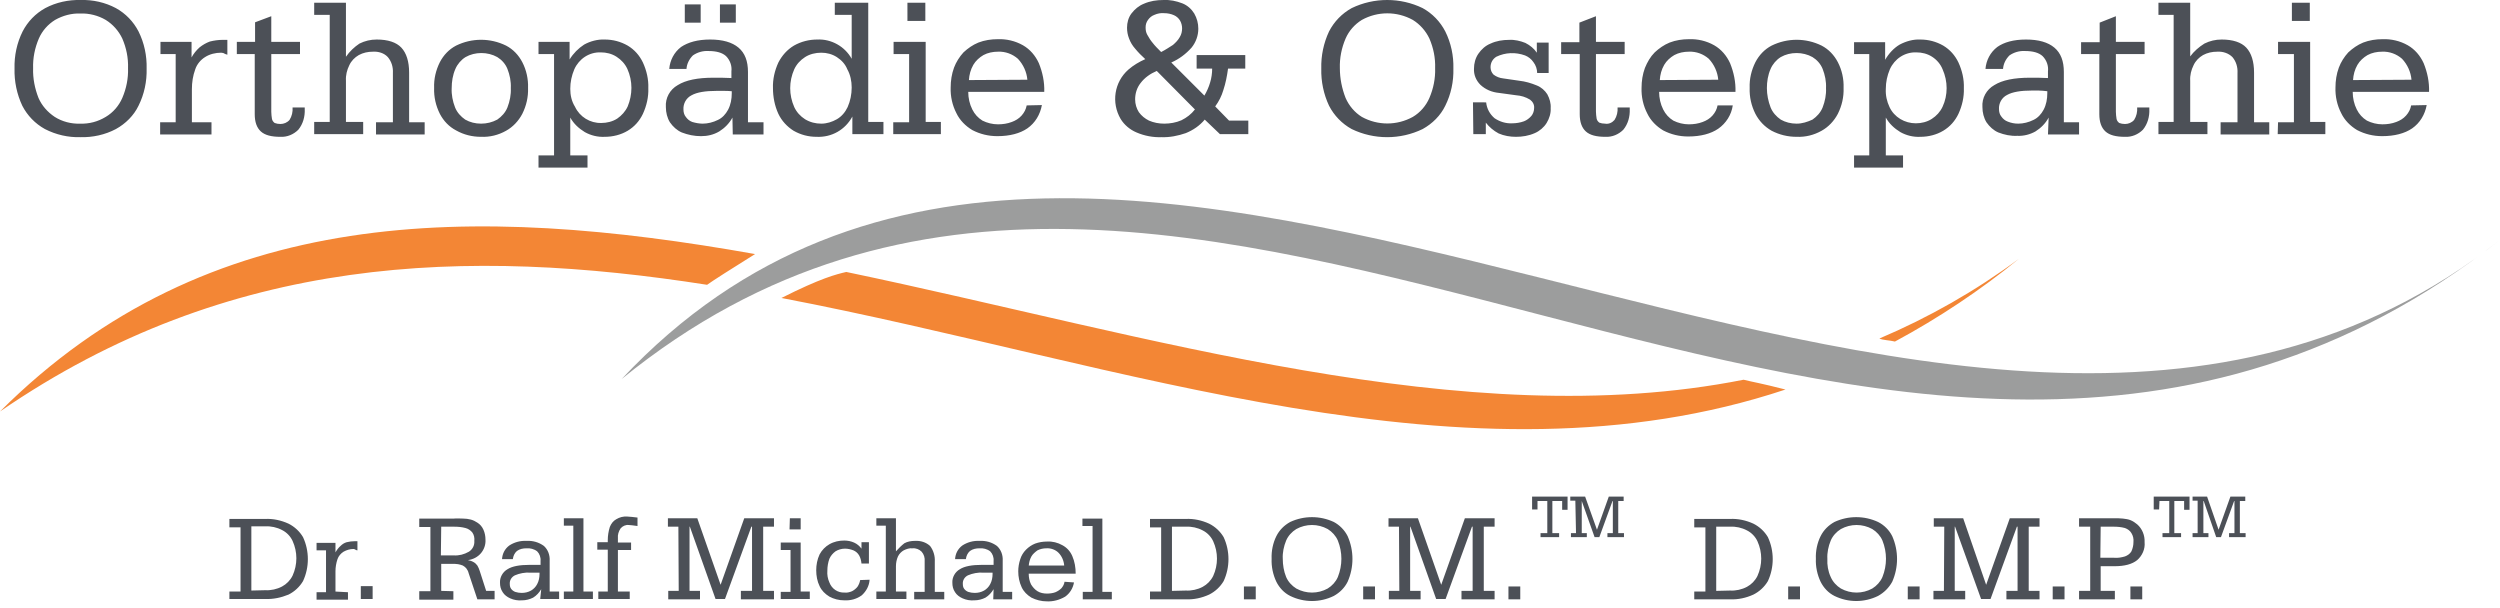
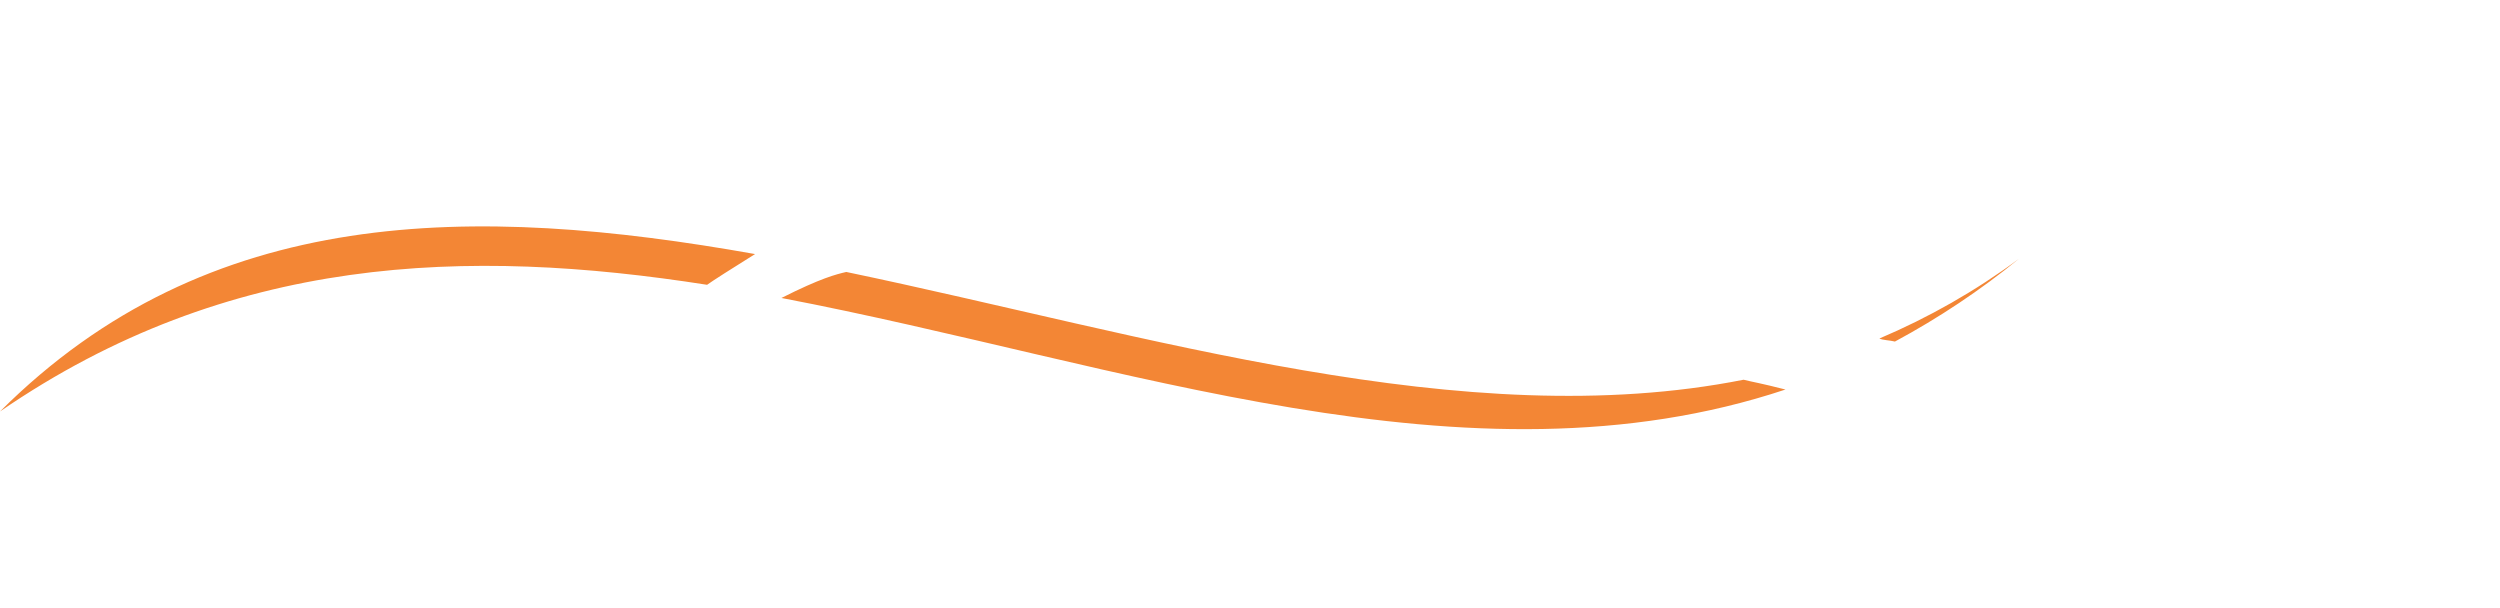
<svg xmlns="http://www.w3.org/2000/svg" id="Ebene_1" style="enable-background:new 0 0 740 180;" version="1.1" viewBox="0 0 740 180" x="0px" y="0px">
  <style type="text/css">
	.st0{fill:#4C5057;}
	.st1{fill:#F38635;}
	.st2{fill:#9C9D9D;}
</style>
  <title>logo-dr-michael</title>
  <g id="Ebene_2">
    <g id="Ebene_1-2">
-       <path class="st0" d="M713.7,31.2c-0.2,1.1-0.7,2.1-1.5,3s-1.8,1.5-2.9,1.9c-1.3,0.5-2.7,0.7-4.1,0.7c-1.6,0-3.2-0.4-4.6-1.1&#10;   c-1.3-0.8-2.3-1.9-3-3.3c-0.8-1.6-1.2-3.4-1.2-5.2H719c0.1-2.9-0.5-5.8-1.6-8.5c-1-2.2-2.6-4.1-4.7-5.3c-2.3-1.3-4.9-1.9-7.5-1.8&#10;   c-1.9,0-3.9,0.3-5.7,1c-1.7,0.7-3.1,1.7-4.4,2.9c-1.2,1.3-2.2,2.9-2.8,4.5c-0.7,1.9-1,3.9-1,5.9c-0.1,2.6,0.5,5.3,1.7,7.6&#10;   c1,2.1,2.7,3.8,4.7,5c2.3,1.2,4.8,1.8,7.4,1.8c3.7,0,6.7-0.8,8.9-2.3c2.3-1.6,3.8-4.1,4.3-6.9L713.7,31.2z M696.5,23.7&#10;   c0.1-1.6,0.5-3.1,1.3-4.5c0.7-1.2,1.8-2.2,3-2.9c1.3-0.7,2.8-1,4.3-1c2.2-0.1,4.3,0.7,5.9,2.1c1.6,1.7,2.6,3.9,2.8,6.2L696.5,23.7&#10;   z M678.4,6.2h5.3V0.8h-5.3V6.2z M674.2,39.7h14.1v-3.6h-4.5V12.4h-9.5V16h4.7v20.2h-4.7L674.2,39.7z M648.3,16.7V0.8h-9.4v3.6h4.5&#10;   v31.7h-4.5v3.6h14.5v-3.6h-5.1V23.9c-0.1-1.6,0.3-3.2,1-4.6c0.6-1.3,1.6-2.3,2.8-3c1.3-0.7,2.7-1,4.2-1c1.6-0.1,3.3,0.4,4.5,1.6&#10;   c1.1,1.3,1.6,3,1.5,4.7v14.6h-5v3.6h14.4v-3.6h-4.5V21.5c0-3.3-0.8-5.8-2.3-7.4s-4-2.4-7.3-2.4c-1.8,0-3.5,0.4-5.1,1.2&#10;   C650.9,13.9,649.4,15.2,648.3,16.7L648.3,16.7z M621.4,16v17.8c0,2.3,0.6,4,1.8,5.1s3.1,1.6,5.8,1.6c2,0.1,3.9-0.7,5.3-2.1&#10;   c1.4-1.7,2-3.9,1.9-6.1v-0.5h-3.6c0.1,1.3-0.2,2.6-0.9,3.7c-0.7,0.8-1.7,1.2-2.7,1.2c-0.6,0-1.2-0.1-1.7-0.3&#10;   c-0.4-0.3-0.7-0.7-0.8-1.2c-0.1-0.7-0.2-1.4-0.2-2.1V16h8.5v-3.6h-8.5V4.8l-4.8,1.9v5.8H616V16H621.4z M606,27v0.6&#10;   c0,1.7-0.3,3.4-1.1,4.9c-0.7,1.3-1.7,2.4-3,3c-1.4,0.7-3,1.1-4.5,1.1c-1.1,0-2.1-0.2-3.1-0.6c-0.8-0.3-1.4-0.8-1.9-1.5&#10;   c-0.5-0.6-0.7-1.4-0.7-2.2c-0.1-1.7,0.8-3.4,2.4-4.2c1.6-0.9,4.1-1.3,7.3-1.3c0.5,0,1.2,0,2,0S605,26.9,606,27z M606.2,39.8h9.2&#10;   v-3.6h-4.5V21.3c0-3.2-0.9-5.6-2.8-7.2c-1.9-1.6-4.7-2.4-8.4-2.4s-6.5,0.8-8.5,2.2c-2.1,1.6-3.3,4-3.5,6.5h5.2&#10;   c0.1-1.5,0.8-2.9,1.9-4c1.3-0.9,2.9-1.4,4.6-1.3c2.4,0,4.1,0.5,5.2,1.5c1.2,1.2,1.8,2.9,1.6,4.5v2l-3-0.1c-0.9,0-1.7,0-2.3,0&#10;   c-4.7,0-8.2,0.7-10.6,2.2c-2.3,1.3-3.7,3.8-3.5,6.5c0,1.6,0.4,3.2,1.2,4.5c0.9,1.3,2.1,2.4,3.5,3c1.8,0.7,3.7,1.1,5.6,1&#10;   c1.9,0.1,3.8-0.4,5.4-1.3c1.6-1,3-2.4,3.9-4.1L606.2,39.8z M558.2,26.3c0-2,0.4-3.9,1.2-5.8c1.4-3.1,4.4-5.1,7.8-5&#10;   c1.7,0,3.3,0.4,4.7,1.3s2.5,2.2,3.1,3.7c0.8,1.8,1.2,3.7,1.2,5.6s-0.4,3.8-1.2,5.5c-0.7,1.5-1.8,2.7-3.2,3.6s-3.1,1.3-4.7,1.3&#10;   c-3.3,0-6.4-1.8-7.8-4.8C558.5,30,558.1,28.2,558.2,26.3z M558,17.7v-5.2h-9.2V16h4.5v30h-4.5v3.6h14.5V46h-5.1V34.8&#10;   c1,1.8,2.5,3.2,4.3,4.3c1.8,1,3.8,1.5,5.9,1.4c2.4,0,4.8-0.6,6.8-1.8s3.5-2.9,4.5-5c1.1-2.4,1.7-5,1.6-7.6&#10;   c0.1-2.6-0.5-5.2-1.6-7.6c-1-2.1-2.5-3.8-4.5-5c-2.1-1.2-4.4-1.8-6.8-1.8c-2.1-0.1-4.2,0.5-6.1,1.5&#10;   C560.6,14.2,559.1,15.8,558,17.7z M531.8,36.6c-1.7,0-3.3-0.4-4.7-1.2c-1.3-0.9-2.4-2.1-3-3.6c-0.7-1.8-1.1-3.8-1.1-5.7&#10;   s0.3-3.9,1.1-5.7c0.6-1.4,1.7-2.7,3-3.5c1.4-0.8,3-1.2,4.7-1.2c1.6,0,3.3,0.4,4.7,1.2c1.3,0.8,2.4,2,3,3.5c0.7,1.8,1.1,3.7,1,5.7&#10;   c0.1,1.9-0.3,3.9-1,5.7c-0.6,1.5-1.7,2.7-3,3.6C535,36.1,533.4,36.6,531.8,36.6z M531.8,40.5c2.6,0.1,5.1-0.5,7.4-1.8&#10;   c2-1.1,3.7-2.9,4.8-5c1.2-2.4,1.8-5,1.7-7.7c0.1-2.6-0.5-5.3-1.7-7.6c-1.1-2.1-2.7-3.8-4.8-4.9c-4.7-2.3-10.1-2.3-14.8,0&#10;   c-2.1,1.1-3.7,2.8-4.8,4.9c-1.2,2.4-1.8,5-1.7,7.6c-0.1,2.7,0.5,5.3,1.7,7.7c1.1,2.1,2.7,3.8,4.8,5&#10;   C526.7,39.9,529.2,40.5,531.8,40.5z M508.4,31.2c-0.2,1.1-0.7,2.1-1.5,3s-1.8,1.5-2.9,1.9c-1.3,0.5-2.7,0.7-4.1,0.7&#10;   c-1.6,0-3.2-0.4-4.6-1.1c-1.3-0.8-2.3-1.9-3-3.3c-0.8-1.6-1.2-3.4-1.2-5.2h22.6c0.1-2.9-0.5-5.8-1.6-8.5c-1-2.2-2.6-4.1-4.7-5.3&#10;   c-2.3-1.3-4.9-1.9-7.5-1.8c-1.9,0-3.9,0.3-5.7,1c-1.7,0.7-3.1,1.7-4.4,2.9c-1.3,1.3-2.2,2.9-2.9,4.6c-0.7,1.9-1,3.9-1,5.9&#10;   c-0.1,2.6,0.5,5.3,1.7,7.6c1,2.1,2.7,3.8,4.7,5c2.3,1.2,4.8,1.8,7.4,1.8c3.7,0,6.7-0.8,8.9-2.3c2.3-1.6,3.9-4.1,4.3-6.9&#10;   L508.4,31.2z M491.3,23.7c0.1-1.6,0.5-3.1,1.3-4.5c0.7-1.2,1.8-2.2,3-2.9c1.3-0.7,2.8-1,4.3-1c2.2-0.1,4.3,0.7,5.9,2.1&#10;   c1.6,1.7,2.6,3.9,2.8,6.2L491.3,23.7z M467.6,16v17.8c0,2.3,0.6,4,1.8,5.1c1.2,1.1,3.1,1.6,5.8,1.6c2,0.1,3.9-0.7,5.3-2.1&#10;   c1.4-1.7,2-3.9,1.9-6.1v-0.5h-3.6c0.1,1.3-0.2,2.6-0.9,3.7c-0.7,0.8-1.7,1.3-2.8,1.1c-0.6,0-1.2-0.1-1.7-0.3&#10;   c-0.4-0.3-0.7-0.7-0.8-1.2c-0.1-0.7-0.2-1.4-0.2-2.1V16h8.5v-3.6h-8.5V4.8l-4.9,1.9v5.8h-5.4V16H467.6z M436.1,39.7h3.7v-3.4&#10;   c1,1.3,2.3,2.4,3.8,3.2c1.6,0.7,3.4,1,5.1,1c1.9,0,3.8-0.3,5.6-1.1c1.4-0.6,2.7-1.7,3.5-3s1.3-2.9,1.2-4.4c0.1-1.4-0.3-2.8-1-4.1&#10;   c-0.7-1.1-1.8-2.1-3.1-2.6c-1.7-0.7-3.4-1.2-5.2-1.4l-4.8-0.7c-1-0.1-2-0.5-2.8-1.1c-0.6-0.6-0.9-1.4-0.9-2.2&#10;   c0-1.3,0.6-2.4,1.7-3.1c2.7-1.3,5.7-1.4,8.5-0.4c1,0.4,1.9,1.1,2.5,2c0.7,0.9,1.1,2.1,1.1,3.2h3.4v-9h-3.5v3&#10;   c-0.8-1.2-2-2.2-3.4-2.9c-1.5-0.6-3.2-1-4.8-0.9c-1.9,0-3.8,0.3-5.5,1.1c-1.5,0.6-2.7,1.7-3.6,3s-1.3,2.9-1.3,4.4&#10;   c-0.1,1.8,0.6,3.5,1.9,4.8c1.5,1.4,3.4,2.2,5.5,2.4l5.1,0.7c1.4,0.1,2.8,0.5,4.1,1.3c0.8,0.6,1.3,1.5,1.2,2.5&#10;   c0,0.8-0.3,1.7-0.8,2.3c-0.6,0.7-1.4,1.3-2.2,1.6c-1.1,0.4-2.3,0.6-3.5,0.6c-1.9,0.1-3.7-0.5-5.2-1.5c-1.4-1.2-2.3-2.8-2.5-4.7&#10;   H436L436.1,39.7z M396.6,20.2c-0.1-3,0.5-6,1.7-8.8c1-2.3,2.7-4.2,4.8-5.5c4.7-2.6,10.4-2.6,15.1,0c2.1,1.3,3.8,3.2,4.9,5.5&#10;   c1.2,2.8,1.8,5.7,1.7,8.8c0.1,3-0.5,6-1.7,8.8c-1,2.3-2.7,4.3-4.9,5.6c-4.7,2.6-10.4,2.6-15.1,0c-2.1-1.3-3.8-3.3-4.8-5.6&#10;   C397.2,26.2,396.6,23.2,396.6,20.2z M391.1,20.3c-0.1,3.8,0.7,7.6,2.3,11c1.5,2.9,3.8,5.3,6.7,6.9c6.6,3.2,14.4,3.2,21,0&#10;   c2.9-1.6,5.3-4,6.7-6.9c1.7-3.4,2.5-7.2,2.4-11c0.1-3.8-0.7-7.6-2.4-11c-1.5-2.9-3.8-5.3-6.7-6.9c-6.6-3.2-14.4-3.2-21,0&#10;   c-2.9,1.6-5.2,4-6.7,6.9C391.8,12.7,391,16.5,391.1,20.3L391.1,20.3z M343.7,15.4c-1-1-1.9-1.9-2.5-2.7c-0.6-0.7-1.1-1.5-1.6-2.4&#10;   c-0.4-0.7-0.5-1.4-0.5-2.2s0.2-1.5,0.7-2.2s1.1-1.2,1.9-1.5c0.9-0.4,1.9-0.6,2.9-0.5c1,0,2,0.2,2.9,0.6c0.7,0.3,1.4,0.9,1.8,1.6&#10;   s0.6,1.5,0.6,2.3c0,0.9-0.2,1.8-0.7,2.6c-0.5,0.9-1.2,1.6-2,2.3C346.1,14,344.9,14.8,343.7,15.4L343.7,15.4z M361.1,39.7h8.4v-4&#10;   h-5.7l-4.1-4.2c1.1-1.5,1.9-3.1,2.4-4.8c0.7-2.1,1.1-4.2,1.4-6.4h5.1v-4h-14.4v4h4.6c0,1.4-0.2,2.8-0.6,4.1&#10;   c-0.4,1.4-1,2.7-1.7,3.9l-9.8-9.8c2.3-1,4.3-2.5,6-4.4c1.3-1.6,2-3.6,2-5.6c0-1.6-0.4-3.1-1.2-4.5c-0.8-1.3-2-2.4-3.5-3&#10;   c-1.8-0.7-3.7-1.1-5.6-1c-2,0-4,0.3-5.8,1.1c-1.5,0.6-2.7,1.6-3.7,2.9c-0.9,1.2-1.3,2.7-1.3,4.2c0,1.1,0.2,2.2,0.6,3.2&#10;   c0.4,1.1,1,2.1,1.8,3c0.9,1.1,1.9,2.1,3,3.1c-1.8,0.8-3.5,1.8-5,3.1c-4.2,3.7-5.1,9.8-2.3,14.6c1.1,1.8,2.8,3.2,4.7,4&#10;   c2.3,1,4.9,1.5,7.4,1.4c2.4,0.1,4.9-0.4,7.2-1.2c2.2-0.9,4.1-2.2,5.6-4L361.1,39.7z M342.4,21l11.3,11.4c-1.1,1.4-2.4,2.4-4,3.2&#10;   c-1.6,0.7-3.4,1-5.1,1c-1.6,0-3.1-0.3-4.5-0.9c-1.2-0.6-2.2-1.4-3-2.5c-0.7-1.1-1.1-2.4-1.1-3.8c0-1.7,0.5-3.4,1.6-4.8&#10;   C338.8,23,340.5,21.8,342.4,21z M303.9,31.2c-0.2,1.1-0.7,2.1-1.5,3s-1.8,1.5-2.9,1.9c-1.3,0.5-2.7,0.7-4.1,0.7&#10;   c-1.6,0-3.2-0.4-4.6-1.1c-1.3-0.8-2.3-1.9-3-3.3c-0.8-1.6-1.2-3.4-1.2-5.2h22.5c0.1-2.9-0.5-5.8-1.6-8.5c-1-2.2-2.6-4.1-4.7-5.3&#10;   c-2.3-1.3-4.9-1.9-7.5-1.8c-1.9,0-3.9,0.3-5.7,1c-1.7,0.7-3.1,1.7-4.4,2.9c-1.2,1.3-2.2,2.9-2.8,4.5c-0.7,1.9-1,3.9-1,5.9&#10;   c-0.1,2.6,0.5,5.3,1.7,7.6c1,2.1,2.7,3.8,4.7,5c2.3,1.2,4.8,1.8,7.4,1.8c3.7,0,6.7-0.8,8.9-2.3c2.3-1.6,3.8-4.1,4.3-6.9&#10;   L303.9,31.2z M286.8,23.7c0.1-1.6,0.5-3.1,1.3-4.5c0.7-1.2,1.8-2.2,3-2.9c1.3-0.7,2.8-1,4.3-1c2.2-0.1,4.3,0.7,5.9,2.1&#10;   c1.6,1.7,2.6,3.9,2.8,6.2L286.8,23.7z M268.6,6.2h5.3V0.8h-5.3V6.2z M264.4,39.7h14.1v-3.6H274V12.4h-9.5V16h4.6v20.2h-4.7V39.7z&#10;    M252.1,25.9c0,2-0.4,4-1.2,5.8c-0.7,1.5-1.8,2.8-3.2,3.6s-3,1.3-4.6,1.3c-1.7,0-3.3-0.4-4.8-1.3c-1.4-0.9-2.5-2.1-3.2-3.6&#10;   c-0.8-1.8-1.2-3.7-1.2-5.6s0.4-3.8,1.2-5.6c0.7-1.5,1.8-2.7,3.2-3.6s3.1-1.3,4.8-1.3c1.6,0,3.2,0.4,4.6,1.3&#10;   c1.4,0.9,2.5,2.1,3.1,3.6C251.7,22.1,252.1,24,252.1,25.9z M252.3,34.5v5.2h9.2v-3.6H257V0.8h-9.9v3.6h5v13&#10;   c-1-1.8-2.5-3.3-4.3-4.3s-3.8-1.5-5.9-1.4c-2.4,0-4.8,0.6-6.9,1.8c-2,1.2-3.5,2.9-4.6,5c-1.1,2.4-1.7,5-1.6,7.6&#10;   c0,2.6,0.5,5.2,1.6,7.6c1,2.1,2.6,3.8,4.5,5c2.1,1.2,4.4,1.8,6.8,1.8C246.2,40.7,250.2,38.4,252.3,34.5L252.3,34.5z M216.6,27v0.6&#10;   c0,1.7-0.3,3.4-1.1,4.9c-0.7,1.3-1.7,2.4-3,3c-1.4,0.7-3,1.1-4.5,1.1c-1,0-2.1-0.2-3.1-0.5c-0.8-0.3-1.4-0.8-1.9-1.5&#10;   c-0.5-0.6-0.7-1.4-0.7-2.2c-0.1-1.7,0.8-3.4,2.4-4.2c1.6-0.9,4.1-1.3,7.4-1.3c0.5,0,1.2,0,2,0S215.7,26.9,216.6,27z M216.9,39.8&#10;   h9.1v-3.6h-4.6V21.3c0-3.2-0.9-5.6-2.8-7.2c-1.9-1.6-4.7-2.4-8.4-2.4s-6.5,0.8-8.6,2.2c-2.1,1.6-3.3,4-3.5,6.5h5.1&#10;   c0.1-1.5,0.8-2.9,1.9-4c1.3-0.9,2.9-1.4,4.6-1.3c2.4,0,4.1,0.5,5.2,1.5c1.2,1.2,1.8,2.9,1.6,4.5v2l-3-0.1c-0.9,0-1.7,0-2.3,0&#10;   c-4.7,0-8.2,0.7-10.6,2.2c-2.3,1.3-3.7,3.8-3.5,6.5c0,1.6,0.4,3.2,1.2,4.5c0.9,1.3,2.1,2.4,3.5,3c1.8,0.7,3.7,1.1,5.7,1.1&#10;   c1.9,0,3.7-0.4,5.4-1.4c1.6-1,3-2.4,3.9-4.1L216.9,39.8z M213.1,6.7h4.7V1.3h-4.7V6.7z M202.7,6.7h4.7V1.3h-4.7V6.7z M168.8,26.3&#10;   c0-2,0.4-3.9,1.2-5.8c1.4-3.1,4.4-5.1,7.8-5c1.7,0,3.3,0.4,4.7,1.3s2.5,2.1,3.2,3.6c0.8,1.8,1.2,3.7,1.2,5.6s-0.4,3.8-1.1,5.5&#10;   c-0.7,1.5-1.8,2.7-3.1,3.6c-1.4,0.9-3.1,1.3-4.7,1.3c-3.3,0.1-6.4-1.8-7.8-4.8C169.2,30,168.8,28.2,168.8,26.3z M168.6,17.6v-5.2&#10;   h-9.2V16h4.6v30h-4.6v3.6h14.5V46h-5.1V34.8c1,1.8,2.5,3.2,4.3,4.3c1.8,1,3.8,1.5,5.9,1.4c2.4,0,4.8-0.6,6.8-1.8s3.5-2.9,4.5-5&#10;   c1.1-2.4,1.7-5,1.6-7.6c0.1-2.6-0.5-5.2-1.6-7.6c-1-2.1-2.5-3.8-4.5-5c-2.1-1.2-4.4-1.8-6.8-1.8c-2.1-0.1-4.3,0.5-6.1,1.5&#10;   C171.2,14.3,169.7,15.8,168.6,17.6L168.6,17.6z M142.4,36.6c-1.7,0-3.3-0.4-4.7-1.2c-1.3-0.9-2.4-2.1-3-3.6&#10;   c-0.7-1.8-1.1-3.8-1-5.7c0-1.9,0.3-3.9,1.1-5.7c0.6-1.4,1.7-2.7,3-3.5c1.4-0.8,3-1.2,4.7-1.2c1.6,0,3.3,0.4,4.7,1.2&#10;   c1.3,0.8,2.4,2,3,3.5c0.7,1.8,1.1,3.7,1,5.7c0.1,1.9-0.3,3.9-1,5.7c-0.6,1.5-1.7,2.7-3,3.6C145.7,36.2,144.1,36.6,142.4,36.6z&#10;    M142.4,40.5c2.6,0.1,5.1-0.5,7.4-1.8c2-1.1,3.7-2.9,4.8-5c1.2-2.4,1.8-5,1.7-7.7c0.1-2.6-0.5-5.3-1.7-7.6&#10;   c-1.1-2.1-2.7-3.8-4.8-4.9c-4.7-2.3-10.1-2.3-14.8,0c-2.1,1.1-3.7,2.8-4.8,4.9c-1.2,2.4-1.8,5-1.7,7.6c-0.1,2.7,0.5,5.3,1.7,7.7&#10;   c1.1,2.1,2.7,3.8,4.8,4.9C137.3,39.9,139.8,40.5,142.4,40.5z M102.4,16.8v-16H93v3.6h4.6v31.7H93v3.6h14.5v-3.6h-5.1V23.9&#10;   c-0.1-1.6,0.3-3.2,1-4.6c0.6-1.3,1.6-2.3,2.8-3c1.3-0.7,2.7-1,4.2-1c1.6-0.1,3.3,0.4,4.4,1.6c1.1,1.3,1.6,3,1.5,4.7v14.6h-5v3.6&#10;   h14.4v-3.6h-4.6V21.5c0-3.3-0.8-5.8-2.3-7.4s-4-2.4-7.3-2.4c-1.8,0-3.5,0.4-5.1,1.2C104.9,13.9,103.5,15.2,102.4,16.8L102.4,16.8z&#10;    M75.4,16v17.8c0,2.3,0.6,4,1.8,5.1c1.2,1.1,3.1,1.6,5.8,1.6c2,0.1,3.9-0.7,5.3-2.1c1.4-1.7,2-3.9,1.9-6.1v-0.5h-3.6&#10;   c0.1,1.3-0.2,2.6-0.9,3.7C85,36.3,84,36.7,83,36.7c-0.6,0-1.2-0.1-1.7-0.3c-0.4-0.3-0.7-0.7-0.8-1.2c-0.1-0.7-0.2-1.4-0.2-2.1V16&#10;   h8.5v-3.6h-8.5V4.8l-4.8,1.8v5.8h-5.4V16H75.4z M56.8,36.2v-9.8c0-2,0.3-4,1-5.9c0.5-1.5,1.6-2.8,2.9-3.6c1.4-0.9,3.1-1.3,4.8-1.3&#10;   c0.2,0,0.4,0.1,0.6,0.1l0.6,0.3c0.2,0.1,0.4,0.1,0.6,0.2v-4.4c-0.2,0-0.5,0-0.7,0h-0.7c-1.3,0-2.6,0.2-3.8,0.5&#10;   c-1.1,0.4-2.1,1-3,1.7c-1,0.9-1.8,1.9-2.4,3v-4.6h-9.2V16H52v20.2h-4.6v3.6h15.2v-3.6H56.8z M9.8,20.2c-0.1-3,0.5-6,1.7-8.8&#10;   c1-2.3,2.7-4.2,4.8-5.5c2.3-1.3,4.9-2,7.5-1.9c2.6-0.1,5.3,0.6,7.5,1.9c2.1,1.3,3.8,3.2,4.9,5.5c1.2,2.8,1.8,5.7,1.7,8.8&#10;   c0.1,3-0.5,6-1.7,8.8c-1,2.3-2.7,4.3-4.9,5.6c-2.3,1.4-4.9,2.1-7.6,2c-2.6,0.1-5.3-0.6-7.5-2c-2.1-1.4-3.8-3.3-4.8-5.6&#10;   C10.3,26.2,9.7,23.2,9.8,20.2L9.8,20.2z M4.3,20.3c-0.1,3.8,0.7,7.6,2.3,11c1.5,2.9,3.8,5.3,6.7,6.9c3.3,1.7,6.9,2.5,10.5,2.4&#10;   c3.6,0.1,7.3-0.7,10.5-2.4c2.9-1.6,5.3-4,6.7-6.9c1.7-3.4,2.5-7.2,2.4-11c0.1-3.8-0.7-7.6-2.4-11c-1.5-2.9-3.8-5.3-6.7-6.9&#10;   C31.1,0.7,27.5-0.1,23.9,0c-3.6-0.1-7.3,0.7-10.5,2.4c-2.9,1.6-5.2,4-6.7,6.9C5,12.7,4.2,16.5,4.3,20.3L4.3,20.3z" />
-       <path class="st0" d="M650.5,157.8H649v1.2h4.7v-1.2h-1.5v-9.5h0.1L656,159h1.4l3.9-10.7h0.1v9.5h-1.6v1.2h4.9v-1.2H663v-9.5h1.6&#10;   V147h-4.4l-3.5,9.8l-3.4-9.8H649v1.2h1.5V157.8z M639.2,148.3h2.9v9.5h-2v1.2h5.5v-1.2h-2v-9.5h2.9v2.6h1.6V147h-10.6v3.8h1.6&#10;   L639.2,148.3z M634.1,177.4v-3.8h-3.5v3.8H634.1z M621.8,174.9v-7.3h4.1c3,0,5.2-0.6,6.7-1.8c1.5-1.3,2.4-3.3,2.2-5.3&#10;   c0.1-2-0.7-4-2.2-5.3c-0.6-0.5-1.2-0.9-1.9-1.2s-1.5-0.4-2.3-0.5c-0.9-0.1-1.8-0.1-2.7-0.1h-10.3v2.5h3.3v19h-3.3v2.5H626v-2.5&#10;   L621.8,174.9z M621.8,155.9h3.9c1.1,0,2.2,0.1,3.3,0.4c0.8,0.3,1.5,0.8,1.9,1.5c0.5,0.8,0.7,1.7,0.6,2.7c0,0.9-0.2,1.8-0.6,2.7&#10;   c-0.4,0.7-1.1,1.2-1.9,1.5c-1,0.3-2.1,0.5-3.2,0.4h-4.1L621.8,155.9z M611.1,177.4v-3.8h-3.5v3.8H611.1z M575.4,174.9h-3.1v2.5&#10;   h9.4v-2.5h-3.1v-19h0.1l7.7,21.4h2.8l7.8-21.4h0.2v19h-3.3v2.5h9.8v-2.5h-3.2v-19h3.2v-2.5h-8.8l-7,19.7l-6.8-19.7h-8.7v2.5h3.1&#10;   L575.4,174.9z M568.2,177.4v-3.8h-3.5v3.8H568.2z M540.9,165.4c-0.1-1.8,0.3-3.7,1-5.4c0.6-1.4,1.7-2.6,3-3.4&#10;   c2.9-1.6,6.4-1.6,9.3,0c1.3,0.8,2.4,2,3,3.4c1.4,3.5,1.4,7.3,0,10.8c-0.6,1.4-1.7,2.6-3,3.4c-2.9,1.6-6.4,1.6-9.3,0&#10;   c-1.3-0.8-2.4-2-3-3.4C541.1,169.1,540.8,167.2,540.9,165.4L540.9,165.4z M537.5,165.4c-0.1,2.3,0.4,4.7,1.4,6.8&#10;   c0.9,1.8,2.3,3.3,4.1,4.2c4.1,2,8.8,2,12.9,0c1.8-1,3.2-2.4,4.2-4.2c1.9-4.3,1.9-9.2,0-13.5c-0.9-1.8-2.4-3.3-4.2-4.2&#10;   c-4.1-1.9-8.8-1.9-12.9,0c-1.8,1-3.2,2.4-4.1,4.2C537.9,160.7,537.4,163.1,537.5,165.4L537.5,165.4z M532.8,177.4v-3.8h-3.5v3.8&#10;   H532.8z M508,174.9v-19h4.1c1.7-0.1,3.5,0.3,5,1.1c1.4,0.7,2.5,1.9,3.1,3.2c1.5,3.3,1.5,7,0,10.3c-0.7,1.4-1.8,2.5-3.1,3.2&#10;   c-1.5,0.8-3.3,1.2-5,1.1L508,174.9z M501.5,177.4h10.6c2.4,0.1,4.7-0.4,6.9-1.4c1.8-0.9,3.3-2.3,4.3-4c1.9-4.1,1.9-8.9,0-13&#10;   c-1-1.7-2.5-3.1-4.3-4c-2.2-1-4.5-1.5-6.9-1.4h-10.6v2.5h3.3v19h-3.3L501.5,177.4z M466.5,157.8H465v1.2h4.7v-1.2h-1.5v-9.5l0,0&#10;   L472,159h1.4l3.9-10.7h0.1v9.5h-1.6v1.2h4.9v-1.2H479v-9.5h1.6V147h-4.4l-3.5,9.8l-3.5-9.8h-4.4v1.2h1.5L466.5,157.8z&#10;    M455.1,148.3h2.9v9.5h-2v1.2h5.5v-1.2h-2v-9.5h2.9v2.6h1.6V147h-10.5v3.8h1.6V148.3z M450,177.4v-3.8h-3.5v3.8H450z M414.2,174.9&#10;   h-3.1v2.5h9.4v-2.5h-3.1v-19h0.1l7.6,21.4h2.8l7.8-21.4h0.2v19h-3.3v2.5h9.8v-2.5h-3.2v-19h3.2v-2.5h-8.8l-7,19.7l-6.9-19.7H411&#10;   v2.5h3.1L414.2,174.9z M407,177.4v-3.8h-3.5v3.8H407z M379.7,165.4c-0.1-1.8,0.3-3.7,1-5.4c0.6-1.4,1.7-2.6,3-3.4&#10;   c2.9-1.6,6.4-1.6,9.3,0c1.3,0.8,2.4,2,3,3.4c1.4,3.5,1.4,7.3,0,10.8c-0.6,1.4-1.7,2.6-3,3.4c-2.9,1.6-6.4,1.6-9.3,0&#10;   c-1.3-0.8-2.4-2-3-3.4C380,169.1,379.7,167.2,379.7,165.4L379.7,165.4z M376.4,165.4c-0.1,2.3,0.4,4.7,1.4,6.8&#10;   c0.9,1.8,2.3,3.3,4.1,4.2c4.1,2,8.8,2,12.9,0c1.8-1,3.2-2.4,4.1-4.2c1.9-4.3,1.9-9.2,0-13.5c-0.9-1.8-2.4-3.3-4.1-4.2&#10;   c-4.1-1.9-8.8-1.9-12.9,0c-1.8,1-3.2,2.4-4.1,4.2C376.8,160.7,376.3,163.1,376.4,165.4L376.4,165.4z M371.7,177.4v-3.8h-3.5v3.8&#10;   H371.7z M346.9,174.9v-19h4.1c1.7-0.1,3.5,0.3,5,1.1c1.4,0.7,2.5,1.9,3.1,3.2c1.5,3.3,1.5,7,0,10.3c-0.7,1.4-1.8,2.5-3.1,3.2&#10;   c-1.5,0.8-3.3,1.2-5,1.1L346.9,174.9z M340.4,177.4H351c2.4,0.1,4.7-0.4,6.9-1.4c1.8-0.9,3.3-2.3,4.3-4c1.9-4.1,1.9-8.9,0-13&#10;   c-1-1.7-2.5-3.1-4.3-4c-2.2-1-4.5-1.5-6.9-1.4h-10.6v2.5h3.3v19h-3.3V177.4z M323.4,155.7v19.5h-2.9v2.2h8.6v-2.2h-2.8v-21.7h-5.9&#10;   v2.2H323.4z M315.1,172.2c-0.1,0.7-0.4,1.3-0.9,1.9c-0.5,0.5-1.1,0.9-1.8,1.2c-0.8,0.3-1.7,0.4-2.5,0.4c-1,0-2-0.2-2.8-0.7&#10;   s-1.4-1.2-1.9-2c-0.5-1-0.7-2.1-0.7-3.2h13.9c0-1.8-0.3-3.6-1-5.2c-0.6-1.4-1.6-2.5-2.9-3.2c-1.4-0.8-3-1.2-4.6-1.1&#10;   c-1.2,0-2.4,0.2-3.5,0.6c-1,0.4-1.9,1-2.7,1.8c-0.8,0.8-1.4,1.8-1.7,2.8c-0.4,1.2-0.6,2.4-0.6,3.6c0,1.6,0.3,3.2,1,4.7&#10;   c0.6,1.3,1.6,2.3,2.9,3.1c1.4,0.7,3,1.1,4.5,1.1c1.9,0.1,3.8-0.4,5.5-1.4c1.4-1,2.3-2.5,2.6-4.2L315.1,172.2z M304.5,167.5&#10;   c0.1-1,0.3-1.9,0.8-2.8c0.4-0.7,1.1-1.3,1.8-1.8c0.8-0.4,1.7-0.6,2.6-0.6c1.3-0.1,2.7,0.4,3.6,1.3c1,1,1.6,2.4,1.7,3.8h-10.5&#10;   V167.5z M293.8,169.5v0.4c0,1-0.2,2.1-0.7,3c-0.4,0.8-1.1,1.5-1.8,1.9c-0.9,0.5-1.8,0.7-2.8,0.7c-0.6,0-1.3-0.1-1.9-0.3&#10;   c-0.5-0.2-0.9-0.5-1.2-0.9c-0.3-0.4-0.4-0.9-0.4-1.4c-0.1-1.1,0.5-2.1,1.5-2.6c1.4-0.6,3-0.9,4.5-0.8h1.2L293.8,169.5z M294,177.4&#10;   h5.6v-2.2h-2.8V166c0.1-1.7-0.5-3.3-1.7-4.4c-1.5-1.1-3.3-1.6-5.1-1.5c-1.9-0.1-3.7,0.4-5.2,1.4c-1.3,1-2,2.4-2.1,4h3.2&#10;   c0.1-0.9,0.5-1.8,1.2-2.4c0.8-0.6,1.8-0.8,2.8-0.8c1.1-0.1,2.3,0.2,3.2,0.9c0.7,0.7,1.1,1.8,1,2.8v1.2H292h-1.4&#10;   c-2.9,0-5.1,0.4-6.5,1.3c-1.4,0.8-2.3,2.4-2.2,4c0,1,0.2,1.9,0.8,2.8c0.5,0.8,1.3,1.4,2.2,1.8c1.1,0.5,2.3,0.7,3.5,0.6&#10;   c1.2,0,2.3-0.3,3.3-0.8c1-0.6,1.8-1.5,2.4-2.5L294,177.4z M265.2,163.2v-9.8h-5.8v2.2h2.8v19.5h-2.8v2.2h8.9v-2.2h-3.1v-7.5&#10;   c0-1,0.2-2,0.6-2.9c0.4-0.8,1-1.4,1.7-1.8c0.8-0.4,1.7-0.7,2.6-0.6c1-0.1,2,0.3,2.7,1c0.7,0.8,1,1.8,0.9,2.9v9h-3.1v2.2h8.9v-2.2&#10;   h-2.8v-9c0.1-1.6-0.4-3.3-1.4-4.6c-1.2-1.1-2.8-1.6-4.5-1.5c-1.1,0-2.2,0.2-3.1,0.7C266.8,161.5,266,162.3,265.2,163.2&#10;   L265.2,163.2z M254.6,171.7c-0.1,0.7-0.4,1.4-0.8,2c-0.4,0.5-1,1-1.6,1.3c-0.7,0.3-1.5,0.5-2.2,0.4c-2,0.1-3.8-1.1-4.5-3&#10;   c-0.5-1.1-0.7-2.3-0.6-3.5c0-1.2,0.2-2.4,0.6-3.5c0.4-0.9,1-1.6,1.8-2.2c0.8-0.5,1.8-0.8,2.8-0.8c0.9,0,1.7,0.2,2.5,0.5&#10;   c0.7,0.3,1.3,0.8,1.7,1.5s0.6,1.5,0.7,2.4h2.2v-6.3H255v1.9c-0.6-0.8-1.3-1.4-2.2-1.8c-0.9-0.4-1.9-0.6-2.9-0.6&#10;   c-1.5,0-3,0.3-4.4,1.1c-1.2,0.7-2.2,1.7-2.9,3c-0.7,1.5-1,3.1-1,4.7c0,1.6,0.3,3.3,1,4.7c0.6,1.3,1.6,2.3,2.9,3.1&#10;   c1.3,0.7,2.8,1.1,4.4,1.1c1.9,0.1,3.7-0.4,5.2-1.5c1.3-1.2,2.2-2.8,2.3-4.6L254.6,171.7z M233.7,156.7h3.3v-3.3h-3.2L233.7,156.7z&#10;    M231.1,177.3h8.6v-2.2H237v-14.5h-5.9v2.2h2.9v12.4h-2.9V177.3z M200.9,174.9h-3.1v2.5h9.4v-2.5h-3.1v-19h0.1l7.6,21.4h2.8&#10;   l7.8-21.4h0.2v19h-3.3v2.5h9.8v-2.5h-3.2v-19h3.2v-2.5h-8.8l-7,19.7l-6.9-19.7h-8.7v2.5h3.1L200.9,174.9z M182.9,175.1v-12.3h3.9&#10;   v-2.2h-3.9v-1.3c-0.1-1,0.2-2,0.8-2.9c0.6-0.7,1.5-1.1,2.4-1c0.4,0,0.7,0.1,1.1,0.1l1.5,0.2v-2.5L187,153c-0.5,0-1-0.1-1.3-0.1&#10;   c-1.2-0.1-2.3,0.2-3.3,0.8c-0.9,0.5-1.5,1.3-1.9,2.3c-0.4,1.3-0.6,2.6-0.6,3.9v0.6h-3.1v2.2h3.1v12.4h-2.8v2.2h9.3v-2.2H182.9z&#10;    M169.7,155.6v19.5h-2.8v2.2h8.6v-2.2h-2.8v-21.7h-5.8v2.2H169.7z M159.7,169.5v0.4c0,1-0.2,2.1-0.7,3c-0.4,0.8-1.1,1.5-1.8,1.9&#10;   c-0.9,0.5-1.8,0.7-2.8,0.7c-0.6,0-1.3-0.1-1.9-0.3c-0.5-0.2-0.9-0.5-1.2-0.9s-0.4-0.9-0.4-1.4c-0.1-1.1,0.5-2.1,1.5-2.6&#10;   c1.4-0.6,3-0.9,4.5-0.8h1.2L159.7,169.5z M159.9,177.3h5.6v-2.2h-2.8V166c0.1-1.7-0.5-3.3-1.7-4.4c-1.5-1.1-3.3-1.6-5.1-1.5&#10;   c-1.9-0.1-3.7,0.4-5.2,1.4c-1.3,1-2,2.4-2.1,4h3.2c0.1-0.9,0.5-1.8,1.2-2.4c0.8-0.6,1.8-0.8,2.8-0.8c1.1-0.1,2.3,0.2,3.2,0.9&#10;   c0.7,0.7,1.1,1.8,1,2.8v1.2h-1.9h-1.4c-2.9,0-5.1,0.4-6.5,1.3c-1.4,0.8-2.3,2.4-2.2,4c0,1,0.2,1.9,0.8,2.8&#10;   c0.5,0.8,1.3,1.4,2.2,1.8c1.1,0.5,2.3,0.7,3.5,0.6c1.2,0,2.3-0.3,3.3-0.8c1-0.6,1.8-1.5,2.4-2.5L159.9,177.3z M130.6,174.9v-8h3.2&#10;   c0.6,0,1.2,0,1.8,0.1c0.5,0.1,0.9,0.2,1.4,0.4c0.4,0.2,0.7,0.5,1,0.8c0.3,0.4,0.6,0.9,0.7,1.4l2.6,7.8h5.1v-2.5h-2.5L142,169&#10;   c-0.2-0.6-0.4-1.1-0.7-1.6c-0.3-0.4-0.7-0.8-1.1-1c-0.5-0.3-1.1-0.5-1.7-0.6c1.5-0.2,2.9-0.9,3.9-2.1c0.9-1.1,1.4-2.5,1.3-4&#10;   c0-1-0.2-2-0.6-2.9c-0.4-0.9-1-1.6-1.8-2.1c-0.6-0.4-1.2-0.7-1.9-0.9c-0.8-0.2-1.5-0.3-2.3-0.3s-1.8-0.1-2.8,0h-10.2v2.5h3.3v19&#10;   h-3.3v2.5h10.1V175L130.6,174.9z M130.6,155.9h3.8c1.2,0,2.3,0.1,3.4,0.4c0.8,0.2,1.5,0.7,2,1.3c0.5,0.7,0.7,1.6,0.6,2.5&#10;   c0.1,1.3-0.5,2.5-1.6,3.2c-1.4,0.8-2.9,1.2-4.5,1.1h-3.8L130.6,155.9z M110.3,177.3v-3.8h-3.5v3.8H110.3z M99.3,175.1v-6&#10;   c0-1.2,0.2-2.4,0.6-3.6c0.3-0.9,1-1.7,1.8-2.2c0.9-0.5,1.9-0.8,2.9-0.8c0.1,0,0.3,0,0.4,0.1l0.4,0.2c0.1,0.1,0.3,0.1,0.4,0.1v-2.7&#10;   c-0.1,0-0.3,0-0.4,0H105c-0.8,0-1.6,0.1-2.4,0.3c-0.7,0.2-1.3,0.6-1.8,1.1c-0.6,0.5-1.1,1.2-1.5,1.9v-2.8h-5.6v2.2h2.8v12.4h-2.8&#10;   v2.2h9.3v-2.2L99.3,175.1z M74.4,174.8v-19h4.1c1.7-0.1,3.5,0.3,5,1.1c1.4,0.7,2.5,1.9,3.1,3.2c1.5,3.3,1.5,7,0,10.3&#10;   c-0.7,1.4-1.8,2.5-3.1,3.2c-1.5,0.8-3.3,1.2-5,1.1L74.4,174.8z M67.9,177.3h10.6c2.4,0.1,4.7-0.4,6.9-1.3c1.8-0.9,3.3-2.3,4.3-4&#10;   c1.9-4.1,1.9-8.9,0-13c-1-1.7-2.5-3.1-4.3-4c-2.2-1-4.5-1.5-6.9-1.4H67.9v2.5h3.3v19h-3.3V177.3z" />
      <path class="st1" d="M223.5,75.2C140.3,60.4,61.7,60.2,0,121.8c67.8-46.6,138.4-48.6,209.3-37.5C210.5,83.4,216.9,79.3,223.5,75.2&#10;    M516.1,112.4C433.4,128.8,340,99.2,250.5,80.5c-3,0.7-7.5,1.8-19.2,7.7c101.1,19.3,203.1,58.4,297.2,27.1&#10;   C521.1,113.4,518.9,113.1,516.1,112.4L516.1,112.4z M560.9,101.1c13-7,25.3-15.2,36.7-24.5c-12.8,9.5-26.7,17.4-41.3,23.6&#10;   C557.3,100.7,559.3,100.7,560.9,101.1L560.9,101.1z" />
-       <path class="st2" d="M740,71C577.2,200.1,329-42.3,184,112.2C353-25.3,558.2,213.6,740,71" />
    </g>
  </g>
</svg>